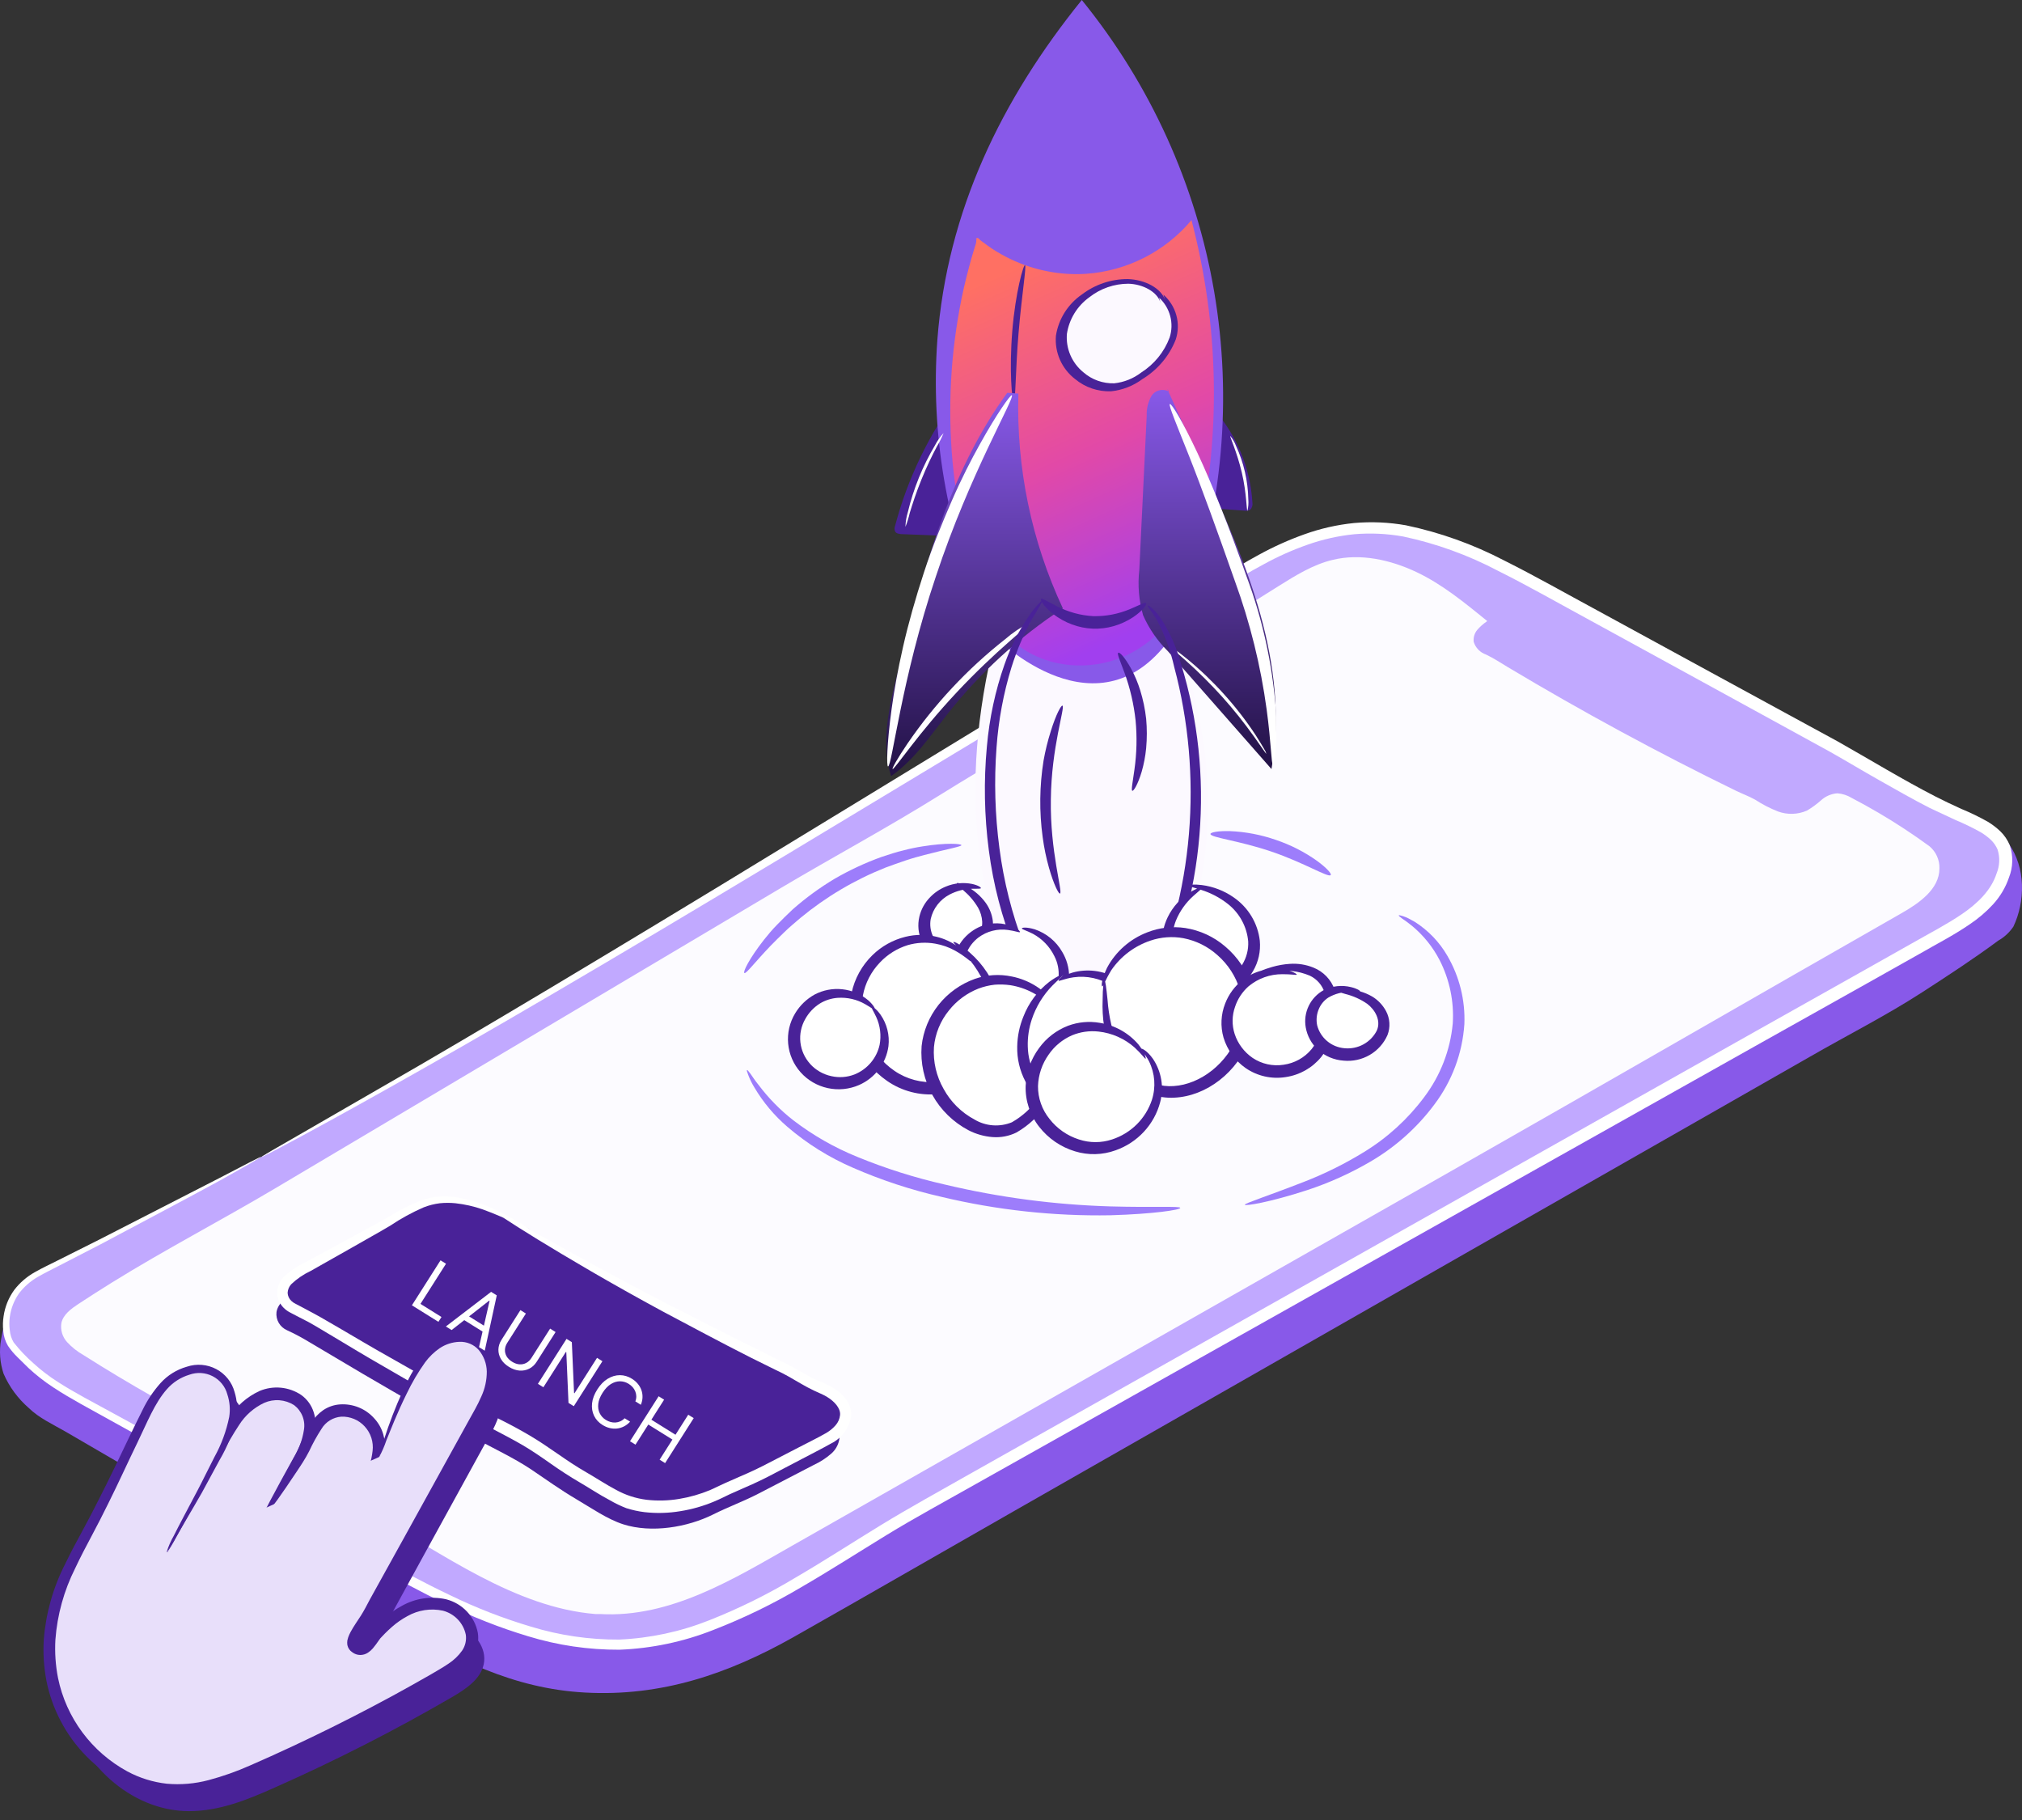
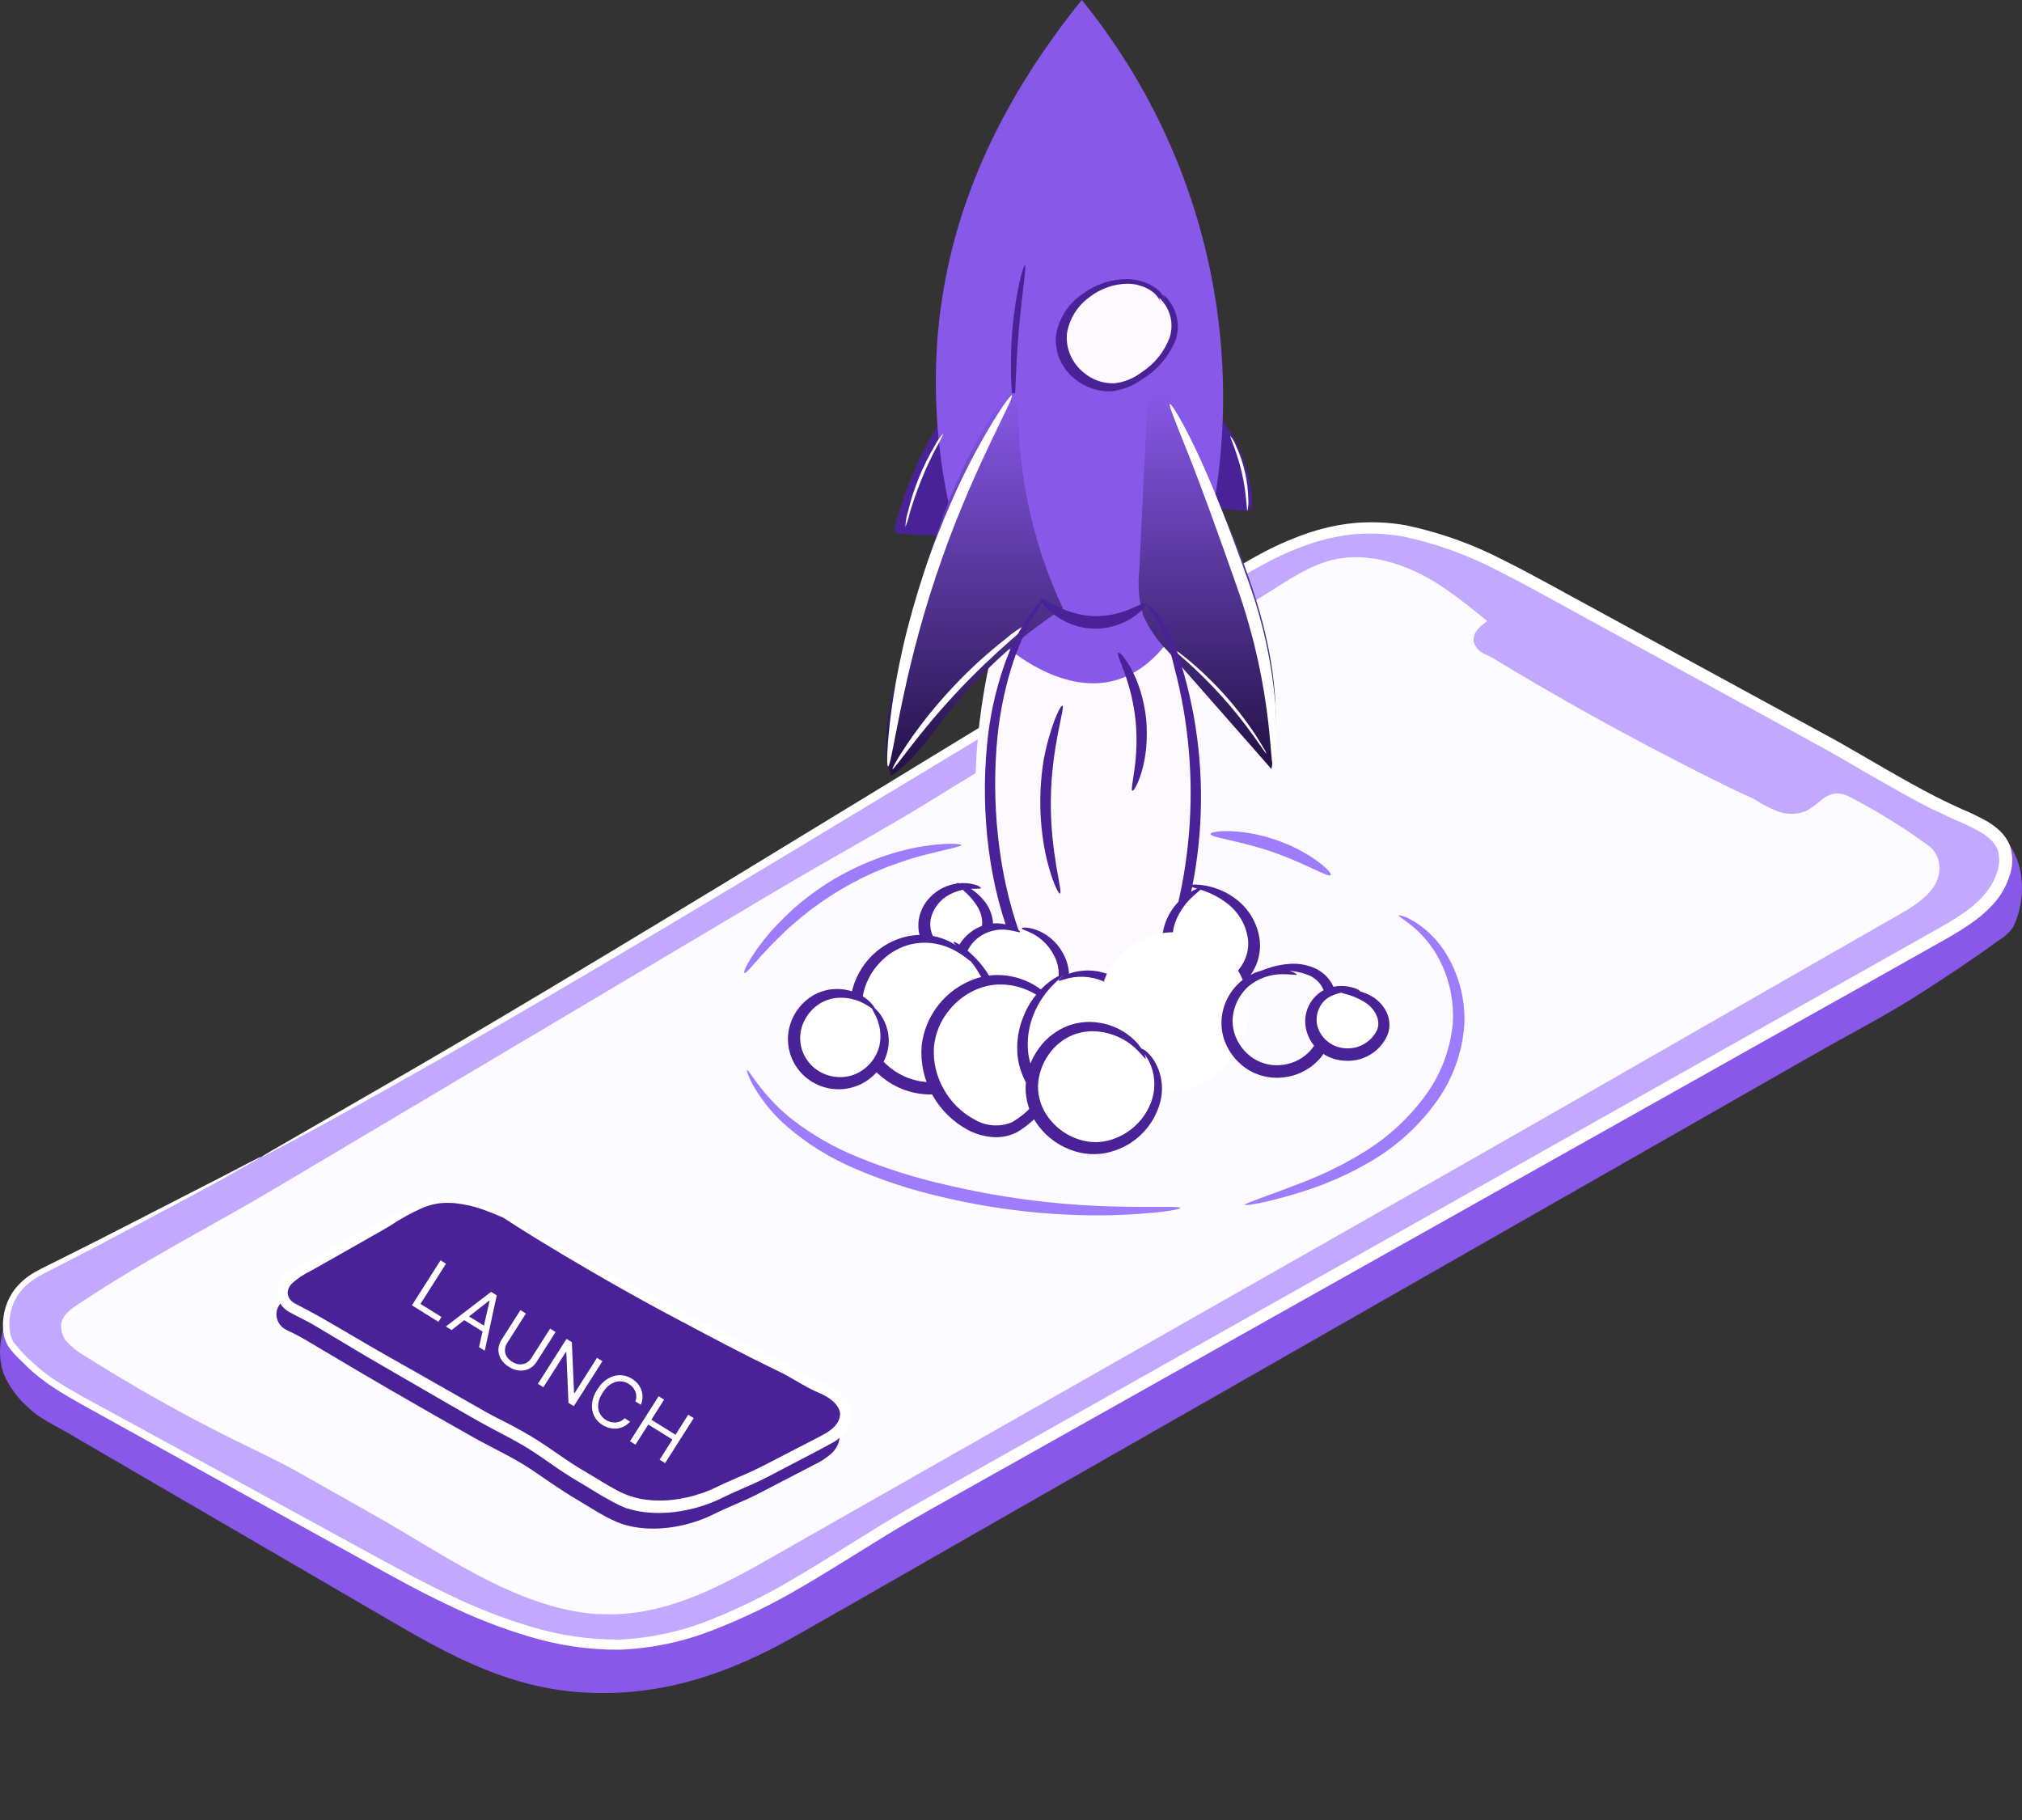
<svg xmlns="http://www.w3.org/2000/svg" width="200" height="180" viewBox="0 0 200 180" fill="none">
  <rect x="0" y="0" width="200" height="180" fill="#333333" stroke="none" />
  <path d="M197.168 81.915C199.647 83.691 200.404 86.797 199.806 89.667C199.668 90.347 199.448 91.008 199.152 91.637C198.767 92.213 198.25 92.691 197.644 93.033C195.202 94.845 192.662 96.495 190.116 98.144C186.569 100.44 182.735 102.374 179.053 104.495L167.813 110.912L145.321 123.745L122.859 136.573L100.372 149.406C93.095 153.557 85.835 157.751 78.545 161.878C72.061 165.545 65.431 167.817 57.848 167.394C50.711 167.001 45.026 164.029 38.994 160.512L6.458 141.576C5.237 140.875 3.845 140.234 2.85 139.256C1.773 138.322 0.919 137.162 0.353 135.86C-0.008 134.775 -0.093 133.619 0.103 132.494C0.292 131.373 0.578 130.269 0.957 129.195" fill="#8859E9" />
  <path d="M25.836 114.422C45.776 103.461 65.222 91.661 84.662 79.867L113.632 62.29C121.569 57.486 129.018 50.622 138.921 52.508C144.062 53.486 148.745 56.024 153.33 58.55L180.194 73.226C184.608 75.643 188.992 78.495 193.589 80.543C196.312 81.752 199.517 82.96 197.948 86.918C196.917 89.546 194.285 91.147 191.794 92.519L124.402 130.434L90.7 149.394C81.115 154.79 70.754 163.442 59.178 162.633C57.411 162.505 55.658 162.228 53.939 161.805C47.705 160.276 42.009 157.164 36.398 154.077L8.924 138.971C6.689 137.763 4.424 136.494 2.647 134.681C2.037 134.077 1.096 133.274 0.816 132.476C0.448 131.23 0.543 129.895 1.084 128.712C1.75 127.207 2.959 126.343 4.393 125.63C6.28 124.688 8.154 123.721 10.029 122.766C13.814 120.825 17.581 118.855 21.33 116.857C22.85 116.071 24.346 115.262 25.836 114.422Z" fill="#C1A9FF" />
  <path d="M174.338 103.051L96.488 146.79C93.502 148.482 90.517 150.089 87.684 151.823C84.851 153.558 82.067 155.346 79.24 156.983C76.462 158.632 73.55 160.046 70.534 161.213C67.582 162.378 64.452 163.036 61.278 163.159C58.215 163.175 55.167 162.727 52.242 161.829C49.443 160.988 46.721 159.917 44.103 158.627C41.533 157.419 39.09 156.053 36.709 154.742L29.737 150.887L16.781 143.715L10.822 140.416C8.905 139.34 7.006 138.361 5.26 137.207C4.393 136.641 3.576 136.002 2.818 135.298L1.762 134.259C1.395 133.908 1.067 133.519 0.785 133.099C0.519 132.651 0.361 132.148 0.321 131.63C0.269 131.146 0.281 130.656 0.357 130.174C0.491 129.234 0.853 128.34 1.414 127.57C1.965 126.856 2.656 126.26 3.447 125.818C4.204 125.383 4.949 125.05 5.663 124.682L9.772 122.622L21.672 116.525L24.755 114.924L25.549 114.525C25.636 114.477 25.728 114.439 25.823 114.41C25.823 114.41 25.75 114.477 25.579 114.579L24.816 115.032L21.763 116.748C19.083 118.211 15.102 120.325 9.973 123.051L5.883 125.159C5.175 125.534 4.418 125.89 3.715 126.301C3.003 126.713 2.38 127.262 1.884 127.914C1.392 128.611 1.078 129.416 0.968 130.259C0.91 130.69 0.91 131.127 0.968 131.558C1.003 131.984 1.134 132.397 1.353 132.766C1.938 133.508 2.59 134.196 3.3 134.821C4.032 135.491 4.82 136.097 5.657 136.633C7.354 137.739 9.265 138.706 11.188 139.769L17.172 143.032L30.17 150.126L37.161 153.944C39.548 155.243 41.978 156.561 44.524 157.769C47.101 159.023 49.778 160.064 52.529 160.881C55.354 161.745 58.296 162.175 61.253 162.156C64.308 162.02 67.318 161.375 70.155 160.246C73.118 159.075 75.977 157.66 78.703 156.017C81.493 154.391 84.252 152.597 87.116 150.845C89.979 149.092 92.959 147.467 95.938 145.769L173.74 101.945L184.028 96.163L189.12 93.293C190.805 92.326 192.545 91.438 194.077 90.392C195.61 89.347 196.953 88.042 197.484 86.392C197.796 85.641 197.832 84.805 197.588 84.03C197.436 83.672 197.214 83.348 196.935 83.075C196.623 82.784 196.282 82.527 195.915 82.308C195.109 81.858 194.277 81.455 193.424 81.1C192.549 80.697 191.688 80.294 190.841 79.891C189.15 79.027 187.502 78.078 185.884 77.166C184.266 76.254 182.666 75.287 181.06 74.381L176.225 71.728L166.676 66.496L157.329 61.378C154.239 59.704 151.223 57.976 148.17 56.453C145.215 54.895 142.054 53.752 138.78 53.058C137.193 52.776 135.576 52.7 133.969 52.834C132.379 52.993 130.815 53.344 129.311 53.879C127.814 54.405 126.364 55.054 124.976 55.819C123.578 56.556 122.234 57.39 120.916 58.236C118.278 59.928 115.708 61.698 113.07 63.263L84.014 80.785C66.254 91.522 51.796 100.072 41.685 105.782C36.636 108.646 32.686 110.821 29.993 112.277L26.941 113.909L26.153 114.307C26.066 114.36 25.971 114.399 25.872 114.422C25.95 114.358 26.033 114.301 26.122 114.253L26.88 113.794L29.89 112.06L41.49 105.365C51.521 99.528 65.912 90.864 83.617 80.042L112.594 62.369C115.207 60.81 117.741 59.057 120.403 57.33C121.734 56.477 123.095 55.632 124.524 54.864C125.963 54.074 127.463 53.399 129.011 52.846C130.599 52.275 132.252 51.899 133.932 51.728C135.644 51.577 137.369 51.652 139.061 51.952C142.439 52.661 145.701 53.828 148.757 55.42C151.852 56.967 154.862 58.683 157.957 60.351L167.317 65.456L176.878 70.665L181.763 73.323C183.38 74.236 184.98 75.178 186.598 76.109C188.216 77.039 189.834 77.951 191.482 78.797C192.313 79.22 193.155 79.619 194.01 80.006C194.912 80.376 195.788 80.801 196.635 81.281C197.075 81.549 197.485 81.863 197.857 82.217C198.26 82.609 198.577 83.078 198.791 83.595C199.145 84.636 199.117 85.768 198.711 86.791C198.376 87.773 197.84 88.676 197.136 89.444C196.452 90.186 195.682 90.845 194.84 91.407C193.192 92.537 191.47 93.407 189.791 94.38L184.699 97.244L174.338 103.051Z" fill="white" />
  <path d="M147.061 61.462C146.708 61.698 146.39 61.981 146.114 62.302C145.98 62.465 145.879 62.654 145.819 62.856C145.76 63.059 145.742 63.271 145.766 63.48C145.856 63.77 146.013 64.035 146.225 64.253C146.437 64.472 146.699 64.637 146.988 64.737C147.775 65.112 148.416 65.547 149.155 65.988C156.482 70.371 163.981 74.435 171.654 78.181C172.295 78.495 172.997 78.749 173.613 79.093C174.32 79.556 175.073 79.944 175.86 80.254C176.792 80.595 177.821 80.565 178.73 80.169C179.233 79.871 179.705 79.525 180.14 79.136C180.581 78.741 181.141 78.503 181.734 78.459C182.243 78.497 182.735 78.657 183.168 78.924C184.936 79.845 186.656 80.854 188.321 81.945C189.176 82.507 190.025 83.093 190.849 83.698C191.17 83.967 191.425 84.305 191.595 84.686C191.765 85.067 191.846 85.481 191.832 85.897C191.832 87.927 189.842 89.317 188.065 90.326C173.247 98.785 158.509 107.304 143.678 115.739L98.7 141.304L78.423 152.832C72.617 156.131 66.329 160.035 59.35 159.63H58.892C50.955 158.983 43.769 153.636 37.022 149.854L29.543 145.624C27.241 144.337 24.836 143.249 22.467 142.059C17.583 139.61 12.845 136.929 8.253 134.017C7.653 133.677 7.109 133.247 6.642 132.742C6.408 132.487 6.235 132.182 6.137 131.852C6.039 131.521 6.017 131.173 6.074 130.833C6.263 129.999 7.038 129.437 7.759 128.96C8.846 128.247 9.943 127.546 11.05 126.857C16.331 123.582 21.832 120.724 27.18 117.552L43.867 107.643L77.215 87.836C82.441 84.731 87.801 81.855 92.96 78.634C97.894 75.553 102.9 72.743 107.858 69.637L126.449 57.976C128.14 56.919 129.868 55.837 131.816 55.372C134.587 54.701 137.549 55.372 140.107 56.58C142.665 57.789 144.893 59.631 147.097 61.414" fill="#FCFBFF" />
  <path d="M48.207 121.848C53.498 125.071 58.883 128.138 64.362 131.051C67.097 132.521 69.849 133.949 72.616 135.334C74.002 136.035 75.394 136.718 76.786 137.401C77.922 137.951 78.923 138.639 80.053 139.177C80.382 139.334 80.718 139.467 81.042 139.63C82.013 140.102 82.989 140.881 83.05 141.951C83.051 142.293 82.978 142.632 82.835 142.945C82.693 143.257 82.486 143.536 82.226 143.763C81.707 144.215 81.125 144.592 80.498 144.881L75.071 147.697C73.575 148.476 72.018 149.038 70.54 149.781C67.982 151.056 64.435 151.648 61.639 150.754C60.051 150.241 58.458 149.123 57.023 148.283C55.478 147.377 53.97 146.295 52.511 145.31C50.765 144.15 48.781 143.244 46.949 142.223C43.257 140.144 39.58 138.033 35.916 135.89C34.109 134.827 32.308 133.759 30.513 132.688C29.833 132.276 29.13 131.903 28.407 131.57C28.056 131.421 27.764 131.164 27.574 130.838C27.383 130.511 27.305 130.132 27.35 129.757C27.515 128.797 28.468 128.199 29.329 127.721L37.076 123.419C39.287 122.211 41.185 120.64 43.847 120.809C46.748 120.984 49.385 122.44 51.907 123.83" fill="#492298" />
  <path d="M48.818 119.631C54.11 122.853 59.495 125.923 64.973 128.839C67.709 130.301 70.46 131.729 73.228 133.123C74.612 133.816 76.004 134.502 77.404 135.183C78.533 135.733 79.535 136.428 80.664 136.96C80.994 137.117 81.33 137.256 81.653 137.413C82.624 137.884 83.601 138.664 83.662 139.733C83.662 140.076 83.589 140.415 83.447 140.727C83.305 141.04 83.097 141.319 82.838 141.546C82.32 142 81.738 142.376 81.11 142.663L75.682 145.485C74.186 146.259 72.629 146.827 71.152 147.564C68.594 148.839 65.046 149.437 62.25 148.536C60.663 148.023 59.069 146.905 57.635 146.065C56.09 145.159 54.582 144.083 53.123 143.092C51.383 141.932 49.392 141.032 47.56 140.005C43.869 137.926 40.191 135.816 36.528 133.673C34.721 132.617 32.92 131.552 31.125 130.476C30.446 130.064 29.744 129.689 29.024 129.353C28.672 129.206 28.378 128.949 28.186 128.622C27.995 128.295 27.916 127.915 27.962 127.54C28.127 126.579 29.079 125.981 29.94 125.504L37.694 121.208C39.898 119.999 41.797 118.428 44.465 118.591C47.359 118.773 49.996 120.223 52.518 121.643" fill="#492298" />
  <path d="M60.319 148.373C59.263 147.817 58.299 147.165 57.34 146.609C56.382 146.053 55.386 145.401 54.458 144.748C53.53 144.095 52.627 143.473 51.711 142.935C50.795 142.398 49.812 141.89 48.847 141.382C47.883 140.875 46.924 140.337 46.008 139.805L43.267 138.222L37.955 135.147C36.221 134.156 34.554 133.147 32.931 132.174C32.118 131.697 31.319 131.195 30.531 130.76L29.359 130.156L28.748 129.836C28.495 129.713 28.264 129.549 28.064 129.352C27.651 128.946 27.416 128.395 27.411 127.818C27.432 127.267 27.648 126.741 28.022 126.331C28.669 125.71 29.419 125.201 30.238 124.827L34.402 122.567C35.721 121.842 37.009 121.165 38.175 120.507C39.276 119.809 40.438 119.212 41.649 118.724C42.222 118.521 42.819 118.391 43.426 118.338C43.984 118.3 44.545 118.324 45.099 118.41C46.048 118.552 46.978 118.802 47.87 119.153C49.085 119.645 50.255 120.237 51.369 120.924C51.776 121.129 52.154 121.387 52.492 121.691C52.068 121.549 51.658 121.365 51.271 121.141C50.125 120.556 48.942 120.043 47.73 119.606C46.863 119.305 45.963 119.103 45.05 119.002C44.538 118.951 44.023 118.951 43.511 119.002C42.963 119.07 42.425 119.206 41.912 119.407C40.755 119.911 39.648 120.517 38.602 121.22C37.418 121.927 36.16 122.609 34.854 123.365L30.733 125.697C30.022 126.031 29.371 126.475 28.803 127.014C28.591 127.248 28.466 127.546 28.449 127.86C28.455 128.012 28.491 128.161 28.555 128.299C28.618 128.436 28.709 128.561 28.822 128.664C28.939 128.778 29.076 128.872 29.224 128.942L29.835 129.262L31.056 129.914C31.88 130.355 32.662 130.839 33.498 131.31C35.135 132.265 36.801 133.262 38.541 134.235L43.865 137.256L46.613 138.821C47.541 139.358 48.444 139.878 49.427 140.367C50.41 140.857 51.369 141.37 52.346 141.944C53.323 142.518 54.251 143.153 55.173 143.793C56.095 144.434 57.004 145.044 57.981 145.606C58.958 146.168 59.929 146.814 60.912 147.334C61.854 147.86 62.891 148.199 63.965 148.331C65.032 148.451 66.111 148.422 67.17 148.246C68.218 148.074 69.242 147.782 70.222 147.376C70.467 147.274 70.693 147.159 70.937 147.044L71.7 146.688L73.208 146.023C74.222 145.594 75.138 145.159 76.09 144.657L78.904 143.201C79.82 142.724 80.791 142.253 81.621 141.781C82.01 141.572 82.357 141.296 82.647 140.966C82.9 140.68 83.056 140.323 83.093 139.944C83.148 139.256 82.525 138.591 81.768 138.132C81.408 137.92 80.931 137.727 80.504 137.528C80.077 137.328 79.625 137.08 79.21 136.839C78.373 136.349 77.616 135.896 76.768 135.509L74.325 134.301C71.151 132.7 68.22 131.111 65.564 129.709C60.246 126.833 56.04 124.331 53.158 122.567C51.723 121.685 50.618 120.978 49.873 120.489C49.476 120.264 49.109 119.992 48.78 119.679C49.21 119.832 49.62 120.035 50.001 120.283L53.408 122.168C56.357 123.8 60.625 126.186 65.985 128.948C68.684 130.301 71.602 131.842 74.79 133.401L77.232 134.609C78.068 134.996 78.917 135.491 79.723 135.951C80.126 136.18 80.528 136.392 80.944 136.555C81.359 136.718 81.817 136.923 82.299 137.201C82.788 137.473 83.223 137.831 83.581 138.259C83.993 138.743 84.211 139.36 84.192 139.993C84.114 140.585 83.889 141.15 83.538 141.636C83.186 142.122 82.719 142.514 82.177 142.778C81.231 143.31 80.345 143.751 79.411 144.246L76.603 145.715C75.675 146.216 74.643 146.706 73.654 147.129L72.17 147.787L71.444 148.138C71.187 148.252 70.925 148.391 70.656 148.494C69.582 148.948 68.457 149.271 67.304 149.455C66.128 149.654 64.93 149.686 63.745 149.552C63.135 149.477 62.534 149.345 61.95 149.159C61.386 148.94 60.841 148.677 60.319 148.373Z" fill="white" />
  <g clip-path="url(#clip0_5272_33027)">
    <path d="M94.882 38.924C91.938 42.836 89.784 47.273 88.539 51.993C88.462 52.177 88.462 52.383 88.539 52.567C88.667 52.785 88.966 52.815 89.216 52.827L93.631 53.002" fill="#492298" />
    <path d="M120.085 40.513C122.343 43.071 123.677 46.3 123.876 49.691C123.9 49.817 123.894 49.947 123.859 50.07C123.824 50.194 123.761 50.308 123.675 50.404C123.491 50.512 123.273 50.547 123.064 50.501L119.456 50.247" fill="#492298" />
    <path d="M112.594 68.102C111.96 69.043 111.106 69.819 110.104 70.365C109.102 70.91 107.983 71.209 106.84 71.237C105.697 71.264 104.564 71.018 103.537 70.521C102.51 70.024 101.619 69.289 100.939 68.38C100.189 67.212 99.6 65.95 99.187 64.627C98.668 63.304 97.923 62.047 97.355 60.742C93.635 52.2 92.044 42.897 92.715 33.619C93.68 20.894 99.046 9.843 107.002 0C113.787 8.352 118.296 18.286 120.098 28.853C121.9 39.42 120.935 50.268 117.296 60.362C116.233 63.304 114.896 66.241 112.649 68.44C110.403 70.639 107.081 71.975 104.029 71.165C103.21 70.956 102.45 70.566 101.806 70.023C101.277 69.493 100.96 68.791 100.915 68.047C100.703 67.236 100.348 66.469 99.865 65.781C99.626 65.359 99.388 64.93 99.162 64.495" fill="#8859E9" />
    <path d="M98.46 63.02C98.46 63.02 108.784 73.461 116.031 62.742C116.031 62.742 127.516 85.865 108.564 107.762C108.564 107.762 90.62 94.186 98.46 63.02Z" fill="#FCF9FF" />
-     <path d="M96.519 23.631L96.555 23.582C96.684 23.467 96.812 23.582 96.903 23.691C96.995 23.8 97.172 23.909 97.312 24.011C97.587 24.223 97.868 24.422 98.155 24.615C98.732 24.991 99.334 25.329 99.956 25.625C101.119 26.184 102.35 26.59 103.619 26.833C104.873 27.081 106.154 27.165 107.429 27.081C109.439 26.938 111.398 26.394 113.19 25.481C114.981 24.568 116.567 23.306 117.851 21.77C120.586 32.149 120.795 43.022 118.462 53.497C117.692 56.923 116.563 61.008 113.706 63.382C112.376 64.463 110.805 65.216 109.123 65.576C107.441 65.936 105.697 65.895 104.035 65.455C98.344 63.878 96.775 58.736 95.566 53.751C95.243 52.434 94.956 51.098 94.748 49.757C94.541 48.416 94.351 47.068 94.223 45.715C94.095 44.361 94.028 43.008 94.003 41.648C93.979 40.289 94.003 38.935 94.077 37.582C94.15 36.228 94.272 34.869 94.449 33.522C94.626 32.174 94.846 30.833 95.115 29.503C95.383 28.174 95.725 26.851 96.085 25.546C96.189 25.177 96.299 24.809 96.415 24.446C96.479 24.279 96.528 24.108 96.561 23.933C96.561 23.83 96.561 23.57 96.69 23.552C96.707 23.549 96.725 23.55 96.742 23.555C96.758 23.559 96.774 23.567 96.788 23.578C96.802 23.589 96.813 23.602 96.821 23.617C96.83 23.633 96.835 23.649 96.836 23.667" fill="url(#paint0_linear_5272_33027)" />
    <path d="M115.445 38.447L118.998 46.301C121.123 51.02 123.272 55.757 124.658 60.736C126.044 65.715 126.685 70.978 125.763 76.059L115.506 64.392C114.476 63.37 113.648 62.167 113.064 60.845C112.646 59.391 112.52 57.87 112.691 56.368L113.424 41.111C113.395 40.435 113.556 39.763 113.888 39.172C113.976 39.029 114.091 38.905 114.227 38.806C114.363 38.708 114.518 38.637 114.682 38.598C114.846 38.559 115.016 38.552 115.182 38.578C115.349 38.603 115.509 38.661 115.653 38.749" fill="url(#paint1_linear_5272_33027)" />
    <path d="M115.269 29.752C114.908 28.501 113.217 27.643 111.532 27.601C109.908 27.599 108.328 28.128 107.038 29.105C106.346 29.578 105.759 30.186 105.312 30.891C104.866 31.597 104.57 32.385 104.444 33.208C104.376 34.022 104.514 34.84 104.845 35.588C105.177 36.336 105.691 36.99 106.342 37.492C107.335 38.315 108.601 38.746 109.896 38.7C111.021 38.584 112.094 38.166 112.997 37.492C114.499 36.581 115.657 35.208 116.294 33.583C116.55 32.805 116.571 31.971 116.354 31.181C116.137 30.392 115.692 29.683 115.073 29.142" fill="#492298" />
    <path d="M114.799 29.969C114.493 28.863 113.046 28.096 111.605 28.06C110.206 28.063 108.849 28.534 107.753 29.395C107.158 29.823 106.655 30.364 106.273 30.986C105.891 31.609 105.639 32.3 105.53 33.02C105.471 33.737 105.589 34.457 105.873 35.119C106.157 35.781 106.599 36.365 107.161 36.821C108.001 37.555 109.093 37.944 110.213 37.909C111.181 37.807 112.1 37.441 112.869 36.851C114.165 36.029 115.156 34.812 115.69 33.383C115.913 32.697 115.934 31.962 115.75 31.264C115.566 30.566 115.185 29.935 114.652 29.444" fill="#FCF9FF" />
    <path d="M100.749 32.915C100.438 36.593 100.463 39.655 100.279 39.685C100.095 39.715 99.815 36.581 100.126 32.752C100.438 28.923 101.245 26.098 101.391 26.225C101.538 26.352 101.061 29.231 100.749 32.915Z" fill="#492298" />
    <path d="M100.731 38.924C100.514 46.249 102.021 53.524 105.133 60.174C100.777 63.022 96.918 66.552 93.71 70.627C91.994 72.803 90.425 75.171 88.141 76.754C87.109 73.485 87.934 69.963 88.752 66.64C91.194 56.93 93.716 46.948 99.632 38.846" fill="url(#paint2_linear_5272_33027)" />
    <path d="M123.334 57.105C124.888 61.285 125.85 65.659 126.191 70.101C126.399 73.515 126.045 75.618 125.898 75.606C125.751 75.594 125.739 73.503 125.287 70.168C124.699 65.84 123.647 61.587 122.149 57.479C120.44 52.615 118.858 48.235 117.613 45.099C116.367 41.963 115.555 40.041 115.714 39.963C115.873 39.884 116.978 41.679 118.425 44.76C119.872 47.842 121.624 52.229 123.334 57.105Z" fill="white" />
    <path d="M92.573 57.002C89.148 67.153 88.232 75.848 87.835 75.799C87.683 75.799 87.713 73.594 88.196 70.083C88.434 68.325 88.806 66.247 89.325 63.963C89.844 61.679 90.546 59.189 91.389 56.615C92.231 54.041 93.221 51.649 94.155 49.504C95.089 47.359 96.06 45.468 96.927 43.921C98.654 40.815 99.949 39.032 100.083 39.087C100.425 39.304 95.931 46.833 92.573 57.002Z" fill="white" />
    <path d="M123.137 46.67C123.343 47.562 123.455 48.473 123.473 49.389C123.504 49.767 123.475 50.149 123.387 50.519C123.289 50.519 123.314 48.791 122.832 46.742C122.349 44.694 121.611 43.117 121.684 43.117C121.931 43.41 122.126 43.743 122.258 44.102C122.639 44.926 122.934 45.786 123.137 46.67Z" fill="white" />
    <path d="M91.157 47.389C90.632 48.67 90.248 49.86 89.985 50.73C89.879 51.2 89.736 51.66 89.558 52.108C89.571 51.614 89.651 51.124 89.796 50.652C90.354 48.328 91.259 46.1 92.482 44.042C92.707 43.602 92.993 43.195 93.331 42.833C93.145 43.29 92.925 43.733 92.671 44.157C92.232 44.978 91.676 46.108 91.157 47.389Z" fill="white" />
    <path d="M94.187 68.023C95.8 66.296 97.546 64.694 99.407 63.231C100.148 62.583 100.969 62.029 101.849 61.582C101.91 61.66 101.049 62.373 99.7 63.564C98.351 64.754 96.531 66.446 94.657 68.446C92.782 70.446 91.219 72.367 90.121 73.787C89.022 75.207 88.362 76.107 88.289 76.059C88.216 76.011 88.753 75.026 89.766 73.533C91.097 71.589 92.575 69.747 94.187 68.023Z" fill="white" />
    <path d="M121.112 68.706C122.25 69.969 123.289 71.316 124.22 72.736C124.574 73.28 124.831 73.727 125.02 74.047C125.127 74.205 125.209 74.378 125.264 74.561C125.227 74.561 124.788 73.908 124.043 72.857C123.066 71.484 122.012 70.167 120.886 68.911C119.755 67.658 118.556 66.466 117.296 65.34C116.326 64.482 115.703 63.969 115.727 63.932C115.752 63.896 115.917 64.023 116.21 64.234C116.503 64.446 116.93 64.766 117.431 65.177C118.747 66.259 119.977 67.439 121.112 68.706Z" fill="white" />
    <g clip-path="url(#clip1_5272_33027)">
      <path d="M118.638 82.612C118.167 88.336 116.607 93.859 114.075 98.766C113.32 100.246 112.463 101.651 111.514 102.965C110.838 103.887 110.407 104.336 110.361 104.288C110.218 104.148 111.698 102.097 113.434 98.329C115.715 93.438 117.132 88.048 117.599 82.488C118.065 76.927 117.572 71.313 116.149 65.985C115.786 64.361 115.218 62.81 114.464 61.386C113.906 60.409 113.465 59.978 113.516 59.899C113.568 59.82 114.09 60.148 114.787 61.113C115.699 62.488 116.393 64.049 116.835 65.718C118.497 71.118 119.114 76.892 118.638 82.612Z" fill="#492298" />
      <path d="M98.857 83.899C99.285 87.184 100.091 90.383 101.254 93.408C102.212 95.869 103.416 98.186 104.84 100.307C107.314 103.948 109.393 105.556 109.281 105.732C109.245 105.793 108.687 105.459 107.775 104.682C106.497 103.565 105.324 102.287 104.276 100.872C102.715 98.764 101.401 96.417 100.368 93.893C99.11 90.795 98.247 87.492 97.807 84.093C97.361 80.702 97.295 77.255 97.613 73.844C97.858 71.052 98.445 68.317 99.354 65.725C99.966 63.972 100.793 62.337 101.808 60.87C102.079 60.47 102.377 60.096 102.699 59.753C102.914 59.517 103.042 59.407 103.068 59.438C103.093 59.468 103.022 59.632 102.858 59.917C102.694 60.202 102.438 60.615 102.135 61.131C101.279 62.657 100.576 64.296 100.041 66.016C99.259 68.557 98.765 71.21 98.57 73.904C98.319 77.237 98.416 80.594 98.857 83.899Z" fill="#492298" />
      <path d="M108.123 60.937C109.371 60.969 110.614 60.73 111.79 60.233C112.712 59.85 113.271 59.511 113.363 59.656C113.455 59.802 113.025 60.397 112.098 61.028C110.873 61.834 109.486 62.23 108.086 62.174C106.686 62.119 105.325 61.613 104.148 60.712C103.262 60.008 102.883 59.359 102.97 59.244C103.057 59.128 103.605 59.486 104.507 59.942C105.651 60.531 106.876 60.869 108.123 60.937Z" fill="#492298" />
      <path d="M103.942 79.057C103.855 84.221 105.146 88.244 104.844 88.371C104.721 88.432 104.234 87.498 103.758 85.829C103.478 84.84 103.269 83.825 103.133 82.795C102.789 80.285 102.819 77.725 103.22 75.228C103.397 74.23 103.638 73.25 103.942 72.297C104.454 70.64 104.967 69.73 105.089 69.79C105.381 69.912 103.993 73.886 103.942 79.057Z" fill="#492298" />
      <path d="M113.368 71.083C113.457 72.053 113.457 73.031 113.368 74.002C113.291 74.791 113.143 75.568 112.927 76.32C112.548 77.6 112.113 78.274 111.995 78.207C111.877 78.14 112.036 77.351 112.21 76.107C112.439 74.503 112.477 72.869 112.323 71.253C112.147 69.632 111.779 68.049 111.232 66.55C110.812 65.391 110.474 64.681 110.602 64.566C110.73 64.45 111.257 65.002 111.882 66.137C112.246 66.806 112.547 67.52 112.779 68.267C113.062 69.177 113.259 70.121 113.368 71.083Z" fill="#492298" />
    </g>
  </g>
  <g clip-path="url(#clip2_5272_33027)">
    <path d="M82.555 86.911C84.037 86.052 85.594 85.328 87.207 84.748C87.952 84.506 88.666 84.264 89.35 84.107C89.977 83.939 90.613 83.806 91.255 83.708C93.606 83.328 95.09 83.442 95.096 83.587C95.102 83.732 93.667 83.974 91.432 84.56C90.877 84.705 90.272 84.868 89.601 85.092C88.929 85.316 88.282 85.551 87.574 85.811C84.528 87.024 81.693 88.702 79.172 90.784C78.605 91.273 78.043 91.732 77.567 92.204C77.091 92.675 76.633 93.104 76.236 93.521C74.654 95.176 73.794 96.336 73.629 96.234C73.464 96.131 74.105 94.814 75.564 92.947C75.937 92.487 76.346 91.98 76.834 91.485C77.323 90.989 77.848 90.457 78.422 89.926C79.704 88.798 81.087 87.789 82.555 86.911Z" fill="#3F00F9" fill-opacity="0.5" />
    <path d="M126.185 83.062C127.65 83.553 129.033 84.257 130.288 85.153C131.24 85.854 131.723 86.41 131.625 86.543C131.405 86.833 129.024 85.334 125.776 84.228C122.528 83.123 119.725 82.839 119.731 82.482C119.731 82.319 120.464 82.168 121.649 82.198C123.195 82.263 124.724 82.554 126.185 83.062Z" fill="#3F00F9" fill-opacity="0.5" />
    <path d="M141.875 109.237C140.173 111.522 138.021 113.444 135.55 114.886C133.564 116.048 131.458 116.996 129.268 117.714C125.549 118.922 123.162 119.291 123.125 119.152C123.089 119.013 125.384 118.288 128.962 116.892C131.045 116.085 133.047 115.09 134.946 113.919C137.246 112.507 139.254 110.673 140.862 108.518C142.469 106.392 143.45 103.868 143.695 101.225C143.833 99.066 143.389 96.909 142.406 94.977C141.733 93.667 140.798 92.506 139.659 91.563L139.103 91.134C138.939 91.013 138.792 90.923 138.676 90.838C138.45 90.675 138.334 90.566 138.352 90.53C138.371 90.494 138.517 90.53 138.792 90.615C138.963 90.673 139.13 90.742 139.293 90.82L139.946 91.176C141.282 92.028 142.391 93.186 143.176 94.554C144.362 96.599 144.94 98.935 144.843 101.291C144.651 104.168 143.62 106.928 141.875 109.237Z" fill="#3F00F9" fill-opacity="0.5" />
    <path d="M93.453 117.152C98.826 118.428 104.317 119.153 109.84 119.315C114.114 119.436 116.727 119.267 116.745 119.46C116.763 119.654 114.138 120.064 109.834 120.191C104.221 120.289 98.618 119.68 93.16 118.379C90.137 117.693 87.187 116.724 84.35 115.484C82.008 114.472 79.834 113.116 77.902 111.46C76.598 110.345 75.488 109.024 74.618 107.551C74.374 107.156 74.17 106.74 74.007 106.306C73.891 106.01 73.848 105.853 73.885 105.829C73.921 105.805 74.044 105.938 74.227 106.192C74.41 106.445 74.648 106.832 75.02 107.285C76.007 108.601 77.165 109.781 78.464 110.796C80.404 112.282 82.537 113.501 84.808 114.421C87.607 115.569 90.499 116.482 93.453 117.152Z" fill="#3F00F9" fill-opacity="0.5" />
    <path d="M96.987 87.896C96.398 87.717 95.778 87.658 95.165 87.724C94.552 87.789 93.959 87.977 93.422 88.276C92.577 88.741 91.927 89.489 91.59 90.385C91.429 90.833 91.366 91.31 91.406 91.784C91.446 92.258 91.588 92.719 91.822 93.134C92.203 93.737 92.779 94.196 93.456 94.436C94.132 94.676 94.871 94.684 95.553 94.457C96.223 94.198 96.79 93.73 97.168 93.124C97.547 92.518 97.717 91.807 97.653 91.098C97.47 89.46 96.072 88.204 94.6 87.4" fill="white" />
    <path d="M93.599 93.805C94.188 94.033 94.841 94.033 95.43 93.805C95.979 93.589 96.439 93.198 96.737 92.694C97.025 92.234 97.169 91.7 97.152 91.159C97.124 90.671 96.984 90.195 96.743 89.769C96.349 89.108 95.845 88.518 95.253 88.023C94.832 87.648 94.582 87.419 94.643 87.352C94.704 87.286 95.009 87.352 95.546 87.63C96.328 88.026 97.002 88.603 97.512 89.31C97.883 89.834 98.12 90.439 98.202 91.074C98.282 91.875 98.102 92.679 97.69 93.372C97.277 94.065 96.653 94.61 95.906 94.929C95.036 95.272 94.066 95.272 93.196 94.929C92.311 94.609 91.588 93.958 91.181 93.117C90.828 92.346 90.742 91.481 90.937 90.657C91.107 89.933 91.475 89.269 91.999 88.736C92.436 88.282 92.964 87.924 93.55 87.684C94.374 87.339 95.285 87.249 96.163 87.425C96.773 87.564 97.048 87.769 97.024 87.842C96.999 87.914 96.67 87.89 96.114 87.902C95.351 87.922 94.603 88.117 93.928 88.47C93.459 88.715 93.048 89.058 92.726 89.475C92.403 89.892 92.176 90.374 92.06 90.887C91.954 91.468 92.033 92.068 92.286 92.603C92.554 93.153 93.023 93.583 93.599 93.805Z" fill="#492298" />
    <path d="M117.636 87.606C119.257 87.713 120.801 88.324 122.05 89.352C122.667 89.868 123.163 90.51 123.506 91.234C123.848 91.957 124.029 92.746 124.035 93.545C124.022 94.346 123.788 95.129 123.357 95.807C122.927 96.486 122.316 97.035 121.592 97.394C120.789 97.73 119.902 97.818 119.047 97.648C118.192 97.477 117.409 97.056 116.8 96.439C116.211 95.802 115.795 95.028 115.591 94.189C115.387 93.35 115.402 92.474 115.633 91.642C115.88 90.815 116.297 90.047 116.858 89.388C117.419 88.729 118.112 88.192 118.894 87.811" fill="white" />
    <path d="M121.239 98.167C120.155 98.456 119.003 98.371 117.974 97.924C116.945 97.479 116.101 96.699 115.58 95.714C115.175 94.941 114.958 94.085 114.945 93.215C114.932 92.345 115.124 91.483 115.506 90.699C116.004 89.678 116.786 88.819 117.759 88.222C118.431 87.811 118.871 87.72 118.901 87.793C118.932 87.865 118.59 88.107 118.046 88.602C117.288 89.277 116.695 90.114 116.312 91.049C116.051 91.714 115.94 92.428 115.987 93.14C116.035 93.852 116.239 94.545 116.587 95.17C116.992 95.877 117.614 96.438 118.364 96.771C119.159 97.128 120.054 97.201 120.898 96.977C121.723 96.727 122.421 96.176 122.851 95.436C123.29 94.741 123.503 93.929 123.462 93.11C123.399 92.393 123.19 91.697 122.848 91.063C122.506 90.428 122.038 89.869 121.472 89.418C120.67 88.781 119.754 88.3 118.773 87.998C118.065 87.775 117.649 87.678 117.656 87.587C117.662 87.497 118.095 87.436 118.877 87.533C120.004 87.68 121.079 88.094 122.009 88.741C122.727 89.232 123.331 89.869 123.78 90.61C124.229 91.351 124.512 92.179 124.61 93.037C124.709 94.09 124.472 95.147 123.932 96.058C123.346 97.081 122.38 97.838 121.239 98.167Z" fill="#492298" />
    <path d="M100.883 92.18C100.344 91.864 99.737 91.677 99.112 91.635C98.486 91.592 97.859 91.694 97.281 91.934C96.703 92.173 96.189 92.543 95.781 93.014C95.373 93.484 95.082 94.043 94.93 94.645C94.448 96.56 95.504 98.609 97.079 99.817C98.073 100.612 99.306 101.056 100.584 101.08C101.787 101.083 102.945 100.628 103.819 99.809C104.692 98.99 105.214 97.871 105.277 96.681C105.34 95.493 104.938 94.325 104.156 93.421C103.373 92.516 102.269 91.945 101.072 91.823" fill="white" />
    <path d="M99.218 100.252C100.088 100.546 101.035 100.533 101.898 100.215C102.708 99.906 103.41 99.371 103.919 98.675C104.366 98.092 104.638 97.396 104.703 96.666C104.768 95.937 104.623 95.205 104.285 94.554C103.828 93.62 103.087 92.85 102.166 92.354C101.501 92.01 101.061 91.919 101.074 91.823C101.086 91.726 101.55 91.672 102.356 91.913C103.504 92.304 104.468 93.097 105.066 94.143C105.505 94.875 105.741 95.709 105.75 96.56C105.743 97.552 105.433 98.519 104.859 99.333C104.242 100.239 103.363 100.941 102.337 101.345C101.788 101.567 101.202 101.686 100.61 101.696C100.009 101.705 99.411 101.618 98.839 101.436C97.769 101.097 96.802 100.498 96.027 99.694C95.251 98.889 94.692 97.905 94.4 96.832C94.153 95.859 94.236 94.834 94.638 93.913C94.991 93.129 95.566 92.461 96.293 91.992C96.883 91.608 97.561 91.38 98.265 91.327C98.783 91.29 99.303 91.352 99.797 91.508C100.603 91.768 100.927 92.113 100.884 92.185C100.842 92.258 100.439 92.07 99.694 91.974C98.669 91.83 97.629 92.093 96.8 92.705C96.251 93.117 95.829 93.671 95.579 94.306C95.314 95.029 95.288 95.816 95.505 96.554C95.776 97.421 96.255 98.211 96.901 98.855C97.548 99.499 98.343 99.978 99.218 100.252Z" fill="#492298" />
    <path d="M95.993 95.05C95.285 94.194 94.353 93.547 93.299 93.18C92.245 92.812 91.109 92.738 90.016 92.965C88.922 93.211 87.906 93.717 87.055 94.439C86.204 95.162 85.544 96.078 85.131 97.11C84.737 98.145 84.568 99.25 84.635 100.354C84.703 101.457 85.005 102.534 85.522 103.515C86.378 105.159 87.801 106.445 89.533 107.14C90.399 107.481 91.328 107.639 92.26 107.604C93.192 107.569 94.105 107.341 94.943 106.935C97.434 105.684 98.813 102.741 98.551 99.986C98.37 98.61 97.896 97.288 97.159 96.108C96.422 94.927 95.439 93.916 94.277 93.14" fill="white" />
    <path d="M88.466 105.902C89.682 106.737 91.154 107.128 92.629 107.007C93.996 106.906 95.277 106.307 96.225 105.328C97.089 104.416 97.685 103.287 97.947 102.065C98.185 100.99 98.17 99.876 97.904 98.808C97.487 97.22 96.687 95.757 95.572 94.542C94.785 93.66 94.247 93.249 94.308 93.171C94.37 93.092 94.986 93.388 95.914 94.204C97.253 95.373 98.236 96.887 98.753 98.578C99.118 99.775 99.189 101.041 98.961 102.27C98.704 103.7 98.046 105.03 97.062 106.107C95.936 107.317 94.395 108.067 92.739 108.21C90.978 108.375 89.215 107.917 87.763 106.917C86.38 105.968 85.308 104.638 84.68 103.093C84.052 101.548 83.895 99.855 84.228 98.222C84.527 96.794 85.247 95.486 86.298 94.464C87.201 93.581 88.327 92.954 89.558 92.651C90.572 92.399 91.634 92.399 92.648 92.651C93.4 92.836 94.11 93.165 94.736 93.618C95.755 94.367 96.049 95.032 95.993 95.056C95.939 95.08 95.493 94.591 94.473 94.023C93.861 93.682 93.194 93.447 92.501 93.328C91.598 93.168 90.671 93.218 89.79 93.473C88.738 93.799 87.789 94.39 87.037 95.189C86.168 96.092 85.582 97.225 85.352 98.451C85.108 99.81 85.247 101.209 85.755 102.494C86.293 103.873 87.237 105.06 88.466 105.902Z" fill="#492298" />
    <path d="M105.151 101.049C104.562 99.659 103.522 98.502 102.196 97.761C100.87 97.019 99.332 96.735 97.825 96.953C96.331 97.231 94.958 97.952 93.888 99.02C92.819 100.089 92.103 101.454 91.835 102.935C91.618 104.422 91.822 105.94 92.423 107.32C93.025 108.7 94 109.888 95.242 110.753C95.864 111.231 96.585 111.566 97.354 111.734C98.123 111.902 98.919 111.899 99.687 111.726C101.109 111.303 102.129 110.107 103.039 108.934C104.159 107.601 105.015 106.069 105.56 104.421C105.825 103.595 105.893 102.719 105.759 101.862C105.624 101.006 105.291 100.192 104.785 99.484" fill="white" />
    <path d="M93.338 107.702C94.037 108.982 95.098 110.032 96.391 110.723C96.942 111.052 97.563 111.248 98.205 111.295C98.847 111.342 99.49 111.239 100.085 110.995C101.159 110.382 102.078 109.535 102.771 108.518C103.48 107.653 104.105 106.724 104.639 105.744C105.428 104.36 105.702 102.746 105.415 101.182C105.176 100.083 104.743 99.563 104.804 99.502C104.865 99.442 105.415 99.883 105.854 101.055C106.094 101.767 106.194 102.518 106.147 103.267C106.079 104.257 105.826 105.226 105.402 106.125C104.899 107.192 104.285 108.204 103.571 109.146C102.802 110.321 101.765 111.3 100.542 112.004C99.803 112.367 98.978 112.523 98.155 112.457C97.33 112.39 96.526 112.16 95.792 111.78C94.289 110.987 93.05 109.778 92.228 108.301C91.405 106.824 91.034 105.142 91.158 103.46C91.318 101.975 91.896 100.565 92.826 99.39C93.757 98.215 95.003 97.322 96.421 96.814C97.597 96.4 98.865 96.319 100.085 96.578C101.829 96.927 103.375 97.915 104.413 99.346C105.115 100.355 105.189 101.055 105.134 101.067C105.079 101.08 104.792 100.463 104.029 99.641C102.957 98.463 101.508 97.684 99.926 97.436C99.416 97.365 98.9 97.349 98.387 97.388C97.835 97.448 97.294 97.578 96.775 97.775C95.629 98.227 94.624 98.971 93.863 99.932C93.016 100.968 92.5 102.23 92.379 103.557C92.283 105.002 92.616 106.442 93.338 107.702Z" fill="#492298" />
    <path d="M86.548 99.889C85.95 99.158 85.134 98.632 84.216 98.388C83.299 98.143 82.326 98.191 81.438 98.527C80.55 98.862 79.792 99.466 79.272 100.254C78.752 101.041 78.497 101.971 78.543 102.91C78.575 103.629 78.782 104.33 79.149 104.952C79.515 105.573 80.028 106.098 80.644 106.479C81.261 106.861 81.962 107.088 82.687 107.142C83.412 107.195 84.139 107.073 84.806 106.787C85.473 106.5 86.059 106.057 86.515 105.496C86.97 104.935 87.281 104.273 87.419 103.567C87.558 102.86 87.522 102.131 87.312 101.442C87.103 100.753 86.728 100.125 86.218 99.611" fill="white" />
    <path d="M80.131 105.225C80.686 105.838 81.424 106.261 82.237 106.433C82.998 106.605 83.794 106.546 84.521 106.264C85.144 106.012 85.696 105.614 86.129 105.103C86.562 104.592 86.863 103.985 87.005 103.334C87.181 102.409 87.066 101.454 86.676 100.596C86.401 99.992 86.145 99.654 86.218 99.587C86.291 99.521 86.651 99.739 87.097 100.355C87.729 101.265 88.007 102.37 87.879 103.467C87.766 104.299 87.44 105.09 86.931 105.763C86.423 106.435 85.748 106.968 84.972 107.309C83.998 107.734 82.913 107.841 81.873 107.615C80.834 107.389 79.894 106.841 79.19 106.051C78.486 105.261 78.055 104.269 77.958 103.22C77.862 102.171 78.105 101.119 78.653 100.216C79.118 99.441 79.782 98.801 80.576 98.361C81.416 97.919 82.37 97.737 83.314 97.839C84.259 97.94 85.152 98.32 85.876 98.929C86.45 99.436 86.609 99.841 86.548 99.883C86.487 99.926 86.187 99.66 85.589 99.322C84.766 98.845 83.817 98.624 82.866 98.687C82.239 98.73 81.631 98.923 81.095 99.249C80.49 99.632 79.993 100.16 79.648 100.784C79.25 101.48 79.082 102.282 79.169 103.078C79.255 103.874 79.592 104.622 80.131 105.219V105.225Z" fill="#492298" />
    <path d="M104.711 97.007C105.681 96.47 106.795 96.243 107.9 96.357C109.005 96.472 110.048 96.923 110.884 97.647C111.696 98.399 112.288 99.354 112.597 100.411C112.907 101.468 112.922 102.588 112.642 103.653C112.341 104.712 111.8 105.689 111.059 106.509C110.318 107.329 109.398 107.971 108.368 108.385C106.585 109.116 104.357 109.116 102.873 107.883C101.941 107.022 101.348 105.861 101.2 104.608C100.977 103.006 101.234 101.374 101.939 99.916C102.645 98.457 103.768 97.235 105.169 96.403" fill="white" />
    <path d="M108.907 108.826C107.589 109.451 106.104 109.639 104.669 109.364C103.981 109.225 103.331 108.937 102.77 108.519C102.208 108.1 101.747 107.564 101.421 106.947C100.863 105.885 100.586 104.7 100.615 103.503C100.632 102.487 100.839 101.483 101.226 100.542C101.751 99.184 102.64 97.994 103.796 97.098C104.615 96.494 105.164 96.319 105.201 96.379C105.237 96.439 104.792 96.772 104.114 97.455C103.174 98.411 102.468 99.569 102.05 100.838C101.768 101.696 101.635 102.595 101.66 103.497C101.678 104.509 101.944 105.502 102.435 106.391C102.696 106.847 103.054 107.241 103.484 107.547C103.914 107.852 104.406 108.062 104.926 108.161C106.104 108.358 107.315 108.192 108.394 107.684C109.46 107.215 110.381 106.474 111.063 105.536C111.744 104.599 112.161 103.499 112.271 102.349C112.32 101.341 112.11 100.336 111.66 99.43C111.271 98.642 110.679 97.969 109.945 97.479C108.834 96.766 107.501 96.474 106.19 96.657C105.25 96.796 104.761 97.074 104.712 96.983C104.663 96.893 105.079 96.494 106.08 96.192C106.801 95.99 107.556 95.935 108.3 96.028C109.044 96.122 109.761 96.362 110.409 96.736C111.32 97.267 112.069 98.034 112.576 98.953C113.152 100.01 113.438 101.197 113.406 102.397C113.323 103.774 112.86 105.101 112.066 106.235C111.273 107.369 110.18 108.265 108.907 108.826Z" fill="#492298" />
    <path d="M109.022 97.563C109.468 95.927 110.478 94.497 111.878 93.521C113.277 92.546 114.978 92.086 116.685 92.222C118.383 92.442 119.962 93.202 121.185 94.388C122.409 95.574 123.21 97.121 123.468 98.796C123.653 100.48 123.322 102.181 122.519 103.678C121.715 105.174 120.476 106.397 118.962 107.188C117.601 107.934 116.013 108.166 114.493 107.841C112.374 107.303 110.83 105.424 110.073 103.394C109.316 101.364 109.291 99.164 109.254 96.989" fill="white" />
-     <path d="M123.644 102.693C122.423 106.04 119.334 108.415 116.153 108.56C115.374 108.605 114.595 108.49 113.863 108.222C113.182 107.964 112.551 107.59 112.001 107.116C111.055 106.274 110.321 105.225 109.858 104.053C109.259 102.397 108.989 100.643 109.064 98.886C109.064 97.678 109.168 96.995 109.254 96.995C109.339 96.995 109.424 97.666 109.547 98.862C109.663 100.522 110.042 102.153 110.67 103.696C111.127 104.708 111.81 105.604 112.666 106.318C113.62 107.112 114.849 107.505 116.092 107.412C118.729 107.249 121.44 105.17 122.472 102.264C122.995 100.869 123.055 99.345 122.643 97.914C122.243 96.577 121.471 95.379 120.414 94.457C119.47 93.611 118.312 93.035 117.062 92.79C115.967 92.588 114.837 92.672 113.784 93.031C112.215 93.561 110.863 94.581 109.931 95.938C109.321 96.923 109.125 97.587 109.022 97.557C108.918 97.527 108.96 96.838 109.51 95.696C110.368 94.101 111.777 92.864 113.478 92.21C114.67 91.742 115.965 91.594 117.233 91.781C118.691 92.011 120.054 92.639 121.171 93.594C122.418 94.639 123.335 96.017 123.815 97.563C124.318 99.247 124.258 101.046 123.644 102.693Z" fill="#492298" />
-     <path d="M128.254 96.385C127.454 96.103 126.598 96.017 125.757 96.133C124.917 96.248 124.116 96.563 123.425 97.05C122.745 97.553 122.202 98.214 121.843 98.975C121.484 99.737 121.321 100.573 121.367 101.412C121.43 102.342 121.759 103.235 122.316 103.987C122.873 104.738 123.634 105.318 124.511 105.657C125.388 105.997 126.345 106.083 127.269 105.904C128.194 105.726 129.048 105.291 129.732 104.651C130.705 103.658 131.344 102.392 131.563 101.025C131.856 99.624 131.814 98.004 130.873 96.935C130.481 96.525 130.007 96.199 129.482 95.977C128.957 95.756 128.391 95.644 127.821 95.648C126.678 95.664 125.544 95.839 124.45 96.167" fill="white" />
    <path d="M126.972 105.303C128.052 105.151 129.034 104.603 129.725 103.769C130.372 102.942 130.817 101.978 131.026 100.953C131.266 100.048 131.266 99.097 131.026 98.192C130.913 97.823 130.724 97.482 130.471 97.189C130.218 96.897 129.905 96.66 129.555 96.494C128.415 96.013 127.158 95.877 125.94 96.101C125.03 96.216 124.511 96.276 124.487 96.192C124.463 96.107 124.939 95.895 125.842 95.63C126.404 95.468 126.981 95.366 127.564 95.328C128.371 95.268 129.18 95.396 129.927 95.702C130.408 95.896 130.841 96.188 131.199 96.56C131.557 96.932 131.831 97.375 132.003 97.859C132.359 98.932 132.413 100.081 132.162 101.182C131.948 102.399 131.444 103.546 130.69 104.53C129.814 105.609 128.558 106.322 127.173 106.524C125.786 106.748 124.365 106.429 123.211 105.636C122.159 104.9 121.387 103.836 121.019 102.614C120.702 101.505 120.76 100.323 121.184 99.249C121.537 98.329 122.137 97.52 122.918 96.911C123.474 96.484 124.11 96.173 124.79 95.994C125.469 95.816 126.178 95.774 126.874 95.871C127.845 96.016 128.291 96.337 128.266 96.397C128.242 96.457 127.735 96.343 126.844 96.349C125.615 96.342 124.424 96.771 123.486 97.557C122.874 98.104 122.417 98.8 122.161 99.575C121.853 100.444 121.84 101.388 122.124 102.264C122.44 103.225 123.067 104.058 123.907 104.633C124.806 105.233 125.901 105.473 126.972 105.303Z" fill="#492298" />
    <path d="M134.506 98.059C133.885 97.835 133.218 97.763 132.563 97.85C131.907 97.938 131.283 98.181 130.745 98.56C130.314 98.926 129.991 99.399 129.808 99.93C129.626 100.462 129.591 101.032 129.707 101.581C129.838 102.13 130.102 102.639 130.475 103.065C130.848 103.491 131.32 103.822 131.85 104.029C132.382 104.227 132.951 104.311 133.518 104.274C134.086 104.238 134.639 104.082 135.14 103.817C135.646 103.614 136.081 103.268 136.389 102.822C136.698 102.376 136.867 101.851 136.877 101.31C136.886 100.77 136.734 100.239 136.441 99.784C136.147 99.328 135.725 98.968 135.226 98.748C134.277 98.268 133.237 97.992 132.173 97.938" fill="white" />
    <path d="M132.993 103.672C133.637 103.733 134.285 103.601 134.852 103.293C135.419 102.985 135.88 102.515 136.174 101.944C136.644 100.929 135.984 99.841 135.233 99.279C134.579 98.827 133.846 98.498 133.072 98.306C132.504 98.143 132.181 98.035 132.187 97.95C132.193 97.865 132.535 97.811 133.151 97.835C134.063 97.857 134.954 98.109 135.74 98.566C136.313 98.915 136.781 99.41 137.095 99.998C137.288 100.359 137.401 100.756 137.426 101.164C137.452 101.571 137.389 101.979 137.242 102.361C136.884 103.185 136.27 103.874 135.49 104.331C134.71 104.787 133.803 104.986 132.901 104.899C131.962 104.836 131.071 104.461 130.373 103.835C129.73 103.245 129.3 102.461 129.152 101.606C129.025 100.884 129.129 100.141 129.449 99.481C129.768 98.82 130.288 98.275 130.935 97.92C131.775 97.505 132.736 97.402 133.646 97.63C134.256 97.781 134.556 97.986 134.531 98.059C134.507 98.131 134.165 98.101 133.591 98.107C132.813 98.078 132.043 98.273 131.375 98.669C130.964 98.942 130.644 99.329 130.453 99.781C130.23 100.291 130.17 100.856 130.282 101.4C130.438 102.011 130.783 102.559 131.269 102.966C131.755 103.374 132.358 103.62 132.993 103.672Z" fill="#492298" />
    <path d="M113.362 104.687C112.679 103.43 111.569 102.453 110.228 101.929C108.887 101.405 107.402 101.367 106.035 101.823C104.703 102.343 103.591 103.3 102.885 104.534C102.179 105.768 101.923 107.204 102.158 108.602C102.47 109.984 103.241 111.222 104.348 112.118C105.455 113.014 106.834 113.516 108.264 113.545C109.697 113.498 111.075 112.986 112.185 112.087C113.295 111.188 114.076 109.953 114.406 108.572C114.784 106.802 114.272 104.753 112.782 103.702" fill="white" />
    <path d="M103.813 110.669C104.551 111.62 105.565 112.326 106.719 112.693C107.783 113.046 108.934 113.046 109.998 112.693C110.918 112.392 111.754 111.882 112.438 111.203C113.122 110.524 113.635 109.695 113.936 108.783C114.341 107.524 114.241 106.159 113.655 104.971C113.221 104.131 112.751 103.799 112.818 103.72C112.885 103.641 113.429 103.859 114.039 104.717C114.458 105.342 114.739 106.049 114.862 106.789C114.985 107.53 114.948 108.288 114.754 109.013C114.466 110.102 113.913 111.104 113.143 111.933C112.374 112.762 111.411 113.392 110.339 113.768C109.047 114.237 107.635 114.271 106.322 113.865C104.921 113.44 103.689 112.595 102.793 111.448C101.875 110.291 101.4 108.851 101.45 107.382C101.51 106.034 101.973 104.734 102.781 103.648C103.5 102.656 104.495 101.892 105.644 101.448C106.642 101.078 107.721 100.977 108.77 101.158C110.263 101.394 111.621 102.151 112.598 103.291C113.246 104.113 113.374 104.687 113.313 104.711C113.252 104.735 112.946 104.27 112.244 103.617C111.247 102.725 109.991 102.166 108.654 102.022C107.761 101.923 106.857 102.052 106.029 102.397C105.093 102.805 104.293 103.467 103.721 104.306C103.072 105.22 102.707 106.301 102.671 107.418C102.661 108.599 103.064 109.748 103.813 110.669Z" fill="#492298" />
  </g>
  <g clip-path="url(#clip3_5272_33027)">
    <path d="M38.729 146.158C39.633 143.313 40.798 140.557 42.209 137.922C42.767 136.818 43.576 135.856 44.572 135.112C45.073 134.747 45.662 134.518 46.281 134.451C46.899 134.383 47.525 134.478 48.095 134.726C49.365 135.378 49.926 136.949 49.767 138.351C49.531 139.747 49.016 141.082 48.253 142.278L42.087 153.505L39.004 159.136L37.459 161.952C37.154 162.508 35.933 164.067 36.097 164.671C36.15 164.796 36.233 164.907 36.34 164.992C36.447 165.078 36.573 165.135 36.708 165.16C37.453 165.281 38.008 164.109 38.436 163.644C39.065 162.935 39.779 162.304 40.56 161.765C41.237 161.272 42.015 160.932 42.839 160.769C43.663 160.606 44.513 160.624 45.329 160.822C46.928 161.311 48.198 162.985 47.844 164.61C47.521 166.091 46.092 167.027 44.792 167.801C39.09 171.117 33.208 174.119 27.171 176.792C24.479 178 21.676 179.13 18.703 179.124C12.872 179.124 7.756 174.236 6.492 168.604C6.181 167.217 6.057 165.794 6.126 164.375C6.315 160.393 7.988 157.172 9.838 153.734C11.773 150.109 13.501 146.417 15.253 142.732C15.962 141.263 16.7 139.747 17.94 138.671C19.179 137.596 21.066 137.082 22.501 137.874C23.844 138.611 24.43 140.291 24.332 141.807C24.105 143.315 23.591 144.766 22.818 146.085L18.544 154.544" fill="#492298" />
    <path d="M16.455 153.529C16.62 153.16 16.791 152.792 16.956 152.429C18.254 149.609 19.648 146.85 21.138 144.151C22.359 141.946 23.58 138.901 26.199 138.024C26.898 137.77 27.66 137.743 28.375 137.947C29.09 138.152 29.72 138.577 30.174 139.16C30.434 139.601 30.601 140.091 30.663 140.598C30.724 141.105 30.681 141.619 30.534 142.109C30.232 143.082 29.794 144.01 29.234 144.864L25.43 151.311" fill="#E8DFFA" />
    <path d="M25.669 137.571C26.336 137.288 27.064 137.177 27.787 137.246C28.509 137.316 29.202 137.565 29.802 137.97C30.381 138.388 30.809 138.979 31.023 139.656C31.222 140.274 31.276 140.929 31.182 141.571C30.991 142.664 30.576 143.707 29.961 144.634C29.442 145.456 28.959 146.23 28.52 146.937C26.737 149.734 25.559 151.42 25.412 151.335C25.266 151.251 26.169 149.402 27.757 146.501L29.063 144.133C29.572 143.311 29.91 142.397 30.058 141.444C30.142 140.983 30.096 140.508 29.925 140.07C29.753 139.633 29.464 139.252 29.088 138.967C28.652 138.691 28.154 138.526 27.639 138.486C27.123 138.447 26.605 138.536 26.133 138.743C25.114 139.222 24.254 139.979 23.654 140.925C23.037 141.862 22.472 142.832 21.962 143.831C20.876 145.752 19.923 147.456 19.136 148.912C17.561 151.813 16.602 153.631 16.437 153.559C16.272 153.486 16.962 151.547 18.348 148.526C19.032 147.015 19.929 145.227 20.943 143.305C21.448 142.251 22.017 141.228 22.646 140.242C23.367 139.077 24.418 138.149 25.669 137.571Z" fill="#492298" />
    <path d="M26.664 149.215C28.221 146.478 28.105 146.865 29.662 144.127C30.736 142.23 31.384 139.463 33.978 139.505C34.697 139.534 35.391 139.772 35.974 140.189C36.557 140.606 37.004 141.183 37.257 141.849C37.868 143.626 37.019 145.553 36.158 147.239L32.348 154.725" fill="#E8DFFA" />
    <path d="M36.983 140.242C37.414 140.696 37.73 141.245 37.905 141.843C38.071 142.41 38.127 143.002 38.07 143.589C37.935 144.616 37.621 145.612 37.142 146.532C36.287 148.224 35.481 149.65 34.797 150.882C33.43 153.299 32.502 154.804 32.355 154.725C32.209 154.647 32.85 153.039 34.016 150.496C34.626 149.239 35.316 147.734 36.104 146.067C36.497 145.256 36.751 144.386 36.855 143.493C36.907 143.058 36.864 142.617 36.73 142.2C36.595 141.783 36.371 141.4 36.073 141.076C35.783 140.757 35.425 140.505 35.025 140.338C34.625 140.171 34.193 140.093 33.76 140.109C33.358 140.139 32.971 140.265 32.63 140.475C32.288 140.685 32.004 140.974 31.8 141.317C31.34 142.025 30.931 142.764 30.578 143.529C30.188 144.29 29.754 144.937 29.357 145.529C27.788 147.879 26.811 149.287 26.659 149.215C26.506 149.142 26.726 148.755 27.056 148.006C27.385 147.257 27.941 146.284 28.594 145.064C28.918 144.459 29.29 143.783 29.614 143.058C29.952 142.22 30.361 141.411 30.835 140.641C31.132 140.182 31.516 139.784 31.965 139.469C32.467 139.129 33.054 138.93 33.662 138.895C34.282 138.858 34.903 138.96 35.478 139.193C36.053 139.426 36.568 139.785 36.983 140.242Z" fill="#492298" />
    <path d="M37.501 144.097C38.406 141.253 39.571 138.496 40.981 135.861C41.544 134.761 42.352 133.803 43.344 133.058C43.846 132.691 44.436 132.461 45.056 132.393C45.676 132.325 46.303 132.421 46.873 132.671C48.137 133.318 48.705 134.889 48.54 136.296C48.304 137.692 47.789 139.027 47.026 140.224L40.853 151.481L37.77 157.106L36.225 159.921C35.92 160.483 34.705 162.036 34.864 162.64C34.916 162.766 35 162.876 35.106 162.962C35.213 163.047 35.34 163.105 35.474 163.13C36.219 163.257 36.775 162.079 37.208 161.613C37.835 160.905 38.547 160.274 39.327 159.734C40.004 159.241 40.781 158.901 41.605 158.738C42.429 158.576 43.279 158.594 44.095 158.792C45.701 159.281 46.965 160.961 46.611 162.58C46.287 164.06 44.858 164.997 43.558 165.77C37.858 169.089 31.976 172.091 25.938 174.761C23.245 175.97 20.443 177.105 17.476 177.093C11.639 177.093 6.528 172.205 5.265 166.58C4.951 165.183 4.828 163.75 4.898 162.32C5.081 158.332 6.73 155.112 8.604 151.68C10.546 148.055 12.268 144.363 14.02 140.677C14.728 139.203 15.467 137.656 16.706 136.611C17.946 135.565 19.832 135.022 21.273 135.813C22.616 136.55 23.196 138.23 23.074 139.747C22.897 141.873 21.566 144.012 20.632 145.891C19.521 148.097 17.61 151.329 16.492 153.529" fill="#E8DFFA" />
    <path d="M29.345 173.891C27.965 174.532 26.597 175.154 25.211 175.752C23.83 176.369 22.401 176.874 20.938 177.263C19.448 177.655 17.9 177.784 16.365 177.643C14.849 177.479 13.379 177.027 12.036 176.314C9.447 174.917 7.341 172.782 5.991 170.187C5.338 168.94 4.868 167.608 4.593 166.23C4.336 164.888 4.248 163.52 4.331 162.157C4.535 159.553 5.252 157.014 6.443 154.683C6.987 153.553 7.567 152.472 8.141 151.42C8.714 150.369 9.252 149.33 9.771 148.302C10.821 146.242 11.786 144.224 12.72 142.26C13.196 141.294 13.642 140.345 14.118 139.414C14.577 138.47 15.164 137.591 15.864 136.804C16.563 136.022 17.474 135.453 18.489 135.167C18.965 135.008 19.468 134.947 19.968 134.989C20.468 135.03 20.954 135.173 21.396 135.408C21.838 135.643 22.226 135.966 22.537 136.356C22.848 136.745 23.074 137.194 23.203 137.674C23.46 138.504 23.514 139.382 23.361 140.236C23.043 141.693 22.493 143.09 21.731 144.375C21.084 145.583 20.51 146.641 19.979 147.608C18.886 149.523 18.001 150.991 17.415 151.994C17.144 152.521 16.832 153.026 16.481 153.505C16.659 152.939 16.898 152.394 17.195 151.879C17.714 150.834 18.526 149.324 19.552 147.378C20.064 146.411 20.59 145.299 21.206 144.109C21.897 142.866 22.391 141.525 22.672 140.133C22.79 139.388 22.727 138.626 22.488 137.91C22.387 137.527 22.206 137.169 21.956 136.859C21.707 136.55 21.395 136.295 21.04 136.112C20.685 135.929 20.296 135.821 19.896 135.795C19.497 135.77 19.097 135.828 18.721 135.964C17.864 136.225 17.098 136.719 16.511 137.39C15.29 138.768 14.533 140.738 13.593 142.671C12.652 144.605 11.73 146.647 10.699 148.713C10.186 149.753 9.649 150.81 9.081 151.873C8.513 152.937 7.957 153.994 7.438 155.1C6.327 157.31 5.661 159.713 5.479 162.175C5.408 163.444 5.496 164.717 5.741 165.964C6.139 167.905 6.96 169.737 8.146 171.332C9.332 172.928 10.856 174.249 12.61 175.202C13.814 175.847 15.132 176.258 16.493 176.411C17.885 176.535 19.289 176.414 20.638 176.054C22.043 175.679 23.415 175.194 24.741 174.604C26.101 174.012 27.466 173.396 28.838 172.755C31.573 171.478 34.239 170.155 36.836 168.786C38.135 168.105 39.415 167.41 40.676 166.701L42.557 165.638C43.167 165.275 43.778 164.937 44.346 164.55C44.878 164.205 45.34 163.764 45.707 163.251C46.022 162.788 46.153 162.226 46.074 161.674C45.958 161.109 45.685 160.588 45.286 160.168C44.887 159.749 44.377 159.448 43.815 159.299C42.616 159.04 41.362 159.232 40.298 159.837C39.749 160.132 39.237 160.489 38.772 160.9C38.533 161.106 38.308 161.323 38.082 161.547L37.752 161.891L37.611 162.042L37.483 162.218C37.294 162.5 37.09 162.772 36.873 163.033C36.734 163.193 36.574 163.334 36.397 163.45C36.166 163.603 35.893 163.683 35.615 163.68C35.339 163.673 35.071 163.58 34.852 163.414C34.724 163.333 34.614 163.226 34.529 163.102C34.444 162.977 34.386 162.837 34.357 162.689C34.336 162.541 34.336 162.39 34.357 162.242C34.379 162.135 34.408 162.03 34.443 161.928C34.506 161.753 34.582 161.584 34.669 161.42C34.992 160.816 35.383 160.284 35.7 159.783C36.018 159.281 36.311 158.707 36.592 158.175L40.072 151.892L46.287 140.635C46.764 139.771 47.252 138.949 47.606 138.121C47.967 137.344 48.152 136.499 48.15 135.644C48.135 134.864 47.853 134.112 47.35 133.511C47.113 133.245 46.819 133.035 46.489 132.896C46.16 132.757 45.803 132.693 45.445 132.708C44.744 132.732 44.065 132.952 43.485 133.342C42.935 133.722 42.453 134.19 42.056 134.726C41.356 135.709 40.743 136.75 40.225 137.837C39.254 139.801 38.65 141.396 38.21 142.472C38.024 143.033 37.787 143.577 37.502 144.097C37.6 143.512 37.759 142.939 37.978 142.387C38.496 140.769 39.108 139.181 39.809 137.632C40.311 136.496 40.914 135.406 41.611 134.375C42.035 133.775 42.557 133.248 43.155 132.816C43.831 132.335 44.632 132.058 45.463 132.019C45.925 131.994 46.387 132.07 46.815 132.243C47.244 132.415 47.629 132.679 47.942 133.016C48.573 133.737 48.938 134.649 48.98 135.602C49.005 136.576 48.813 137.543 48.418 138.436C48.046 139.342 47.557 140.188 47.099 141.052L40.963 152.399L37.538 158.713C37.233 159.263 36.964 159.783 36.629 160.375C36.293 160.967 35.92 161.432 35.652 161.946C35.591 162.065 35.538 162.188 35.493 162.314C35.474 162.359 35.459 162.406 35.45 162.453C35.452 162.462 35.455 162.471 35.461 162.478C35.466 162.485 35.473 162.491 35.481 162.496C35.536 162.532 35.615 162.562 35.621 162.55C35.627 162.538 35.823 162.477 36 162.272C36.177 162.067 36.348 161.819 36.549 161.541L36.72 161.323C36.777 161.25 36.838 161.179 36.903 161.112L37.257 160.743C37.495 160.502 37.746 160.26 38.002 160.03C38.536 159.564 39.122 159.158 39.748 158.822C41.072 158.072 42.632 157.839 44.12 158.169C44.91 158.369 45.625 158.788 46.182 159.377C46.74 159.965 47.115 160.7 47.264 161.493C47.393 162.336 47.202 163.197 46.727 163.909C46.278 164.554 45.71 165.109 45.054 165.547C44.444 165.982 43.796 166.332 43.174 166.695L41.287 167.77C40.017 168.483 38.729 169.186 37.422 169.879C34.785 171.269 32.098 172.61 29.345 173.891Z" fill="#492298" />
  </g>
  <path d="M40.743 129.096L43.574 124.647L44.116 124.985L41.589 128.956L43.669 130.252L43.365 130.73L40.743 129.096ZM44.67 131.544L44.102 131.189L48.576 127.765L49.136 128.113L47.948 133.586L47.38 133.232L48.426 128.654L48.391 128.632L44.67 131.544ZM45.986 129.936L48.276 131.364L47.972 131.842L45.682 130.414L45.986 129.936ZM54.413 131.402L54.955 131.74L53.081 134.685C52.887 134.99 52.642 135.216 52.346 135.365C52.052 135.514 51.731 135.576 51.383 135.551C51.035 135.524 50.686 135.402 50.335 135.183C49.984 134.964 49.721 134.705 49.547 134.407C49.374 134.107 49.291 133.793 49.298 133.466C49.307 133.138 49.408 132.822 49.602 132.517L51.476 129.572L52.018 129.909L50.171 132.812C50.033 133.029 49.958 133.252 49.947 133.482C49.936 133.71 49.988 133.927 50.104 134.135C50.223 134.342 50.407 134.524 50.656 134.679C50.905 134.834 51.149 134.92 51.389 134.936C51.63 134.951 51.851 134.903 52.053 134.794C52.257 134.685 52.428 134.521 52.566 134.304L54.413 131.402ZM59.586 134.626L56.755 139.075L56.231 138.748L56.015 133.735L55.971 133.708L53.748 137.201L53.206 136.863L56.037 132.414L56.562 132.741L56.781 137.768L56.825 137.795L59.053 134.293L59.586 134.626ZM63.387 138.936L62.845 138.598C62.911 138.423 62.942 138.252 62.937 138.085C62.932 137.919 62.899 137.76 62.836 137.61C62.776 137.459 62.69 137.32 62.579 137.195C62.467 137.069 62.338 136.959 62.189 136.867C61.918 136.698 61.629 136.613 61.323 136.612C61.017 136.612 60.716 136.704 60.417 136.888C60.121 137.074 59.85 137.359 59.605 137.744C59.359 138.129 59.217 138.494 59.176 138.839C59.137 139.185 59.184 139.494 59.316 139.766C59.449 140.04 59.651 140.261 59.922 140.429C60.071 140.522 60.226 140.591 60.389 140.636C60.552 140.68 60.715 140.698 60.877 140.688C61.043 140.678 61.202 140.639 61.355 140.57C61.511 140.501 61.654 140.4 61.783 140.267L62.325 140.604C62.14 140.806 61.936 140.964 61.714 141.076C61.492 141.188 61.261 141.258 61.02 141.284C60.781 141.308 60.541 141.291 60.3 141.232C60.06 141.174 59.827 141.074 59.601 140.933C59.22 140.696 58.939 140.391 58.76 140.021C58.581 139.65 58.515 139.241 58.562 138.793C58.609 138.345 58.782 137.886 59.08 137.417C59.379 136.948 59.722 136.595 60.11 136.36C60.498 136.124 60.899 136.006 61.314 136.006C61.73 136.006 62.128 136.125 62.51 136.363C62.736 136.504 62.927 136.668 63.083 136.857C63.242 137.046 63.361 137.254 63.441 137.48C63.522 137.704 63.559 137.94 63.552 138.187C63.547 138.432 63.492 138.682 63.387 138.936ZM62.316 142.54L65.147 138.092L65.689 138.429L64.429 140.41L66.815 141.898L68.075 139.916L68.617 140.254L65.787 144.703L65.245 144.365L66.511 142.375L64.124 140.888L62.858 142.878L62.316 142.54Z" fill="white" />
  <defs>
    <linearGradient id="paint0_linear_5272_33027" x1="99.283" y1="26.929" x2="114.766" y2="61.42" gradientUnits="userSpaceOnUse">
      <stop stop-color="#FF7063" />
      <stop offset="0.514" stop-color="#E249A7" />
      <stop offset="1" stop-color="#A13FEF" />
    </linearGradient>
    <linearGradient id="paint1_linear_5272_33027" x1="119.406" y1="38.447" x2="119.406" y2="76.059" gradientUnits="userSpaceOnUse">
      <stop stop-color="#8859E9" />
      <stop offset="1" stop-color="#221145" />
    </linearGradient>
    <linearGradient id="paint2_linear_5272_33027" x1="96.396" y1="38.846" x2="96.396" y2="76.754" gradientUnits="userSpaceOnUse">
      <stop stop-color="#8859E9" />
      <stop offset="1" stop-color="#221145" />
    </linearGradient>
    <clipPath id="clip0_5272_33027">
      <rect width="38.568" height="107.757" fill="white" transform="translate(87.659)" />
    </clipPath>
    <clipPath id="clip1_5272_33027">
      <rect width="21.369" height="46.525" fill="white" transform="translate(97.428 59.213)" />
    </clipPath>
    <clipPath id="clip2_5272_33027">
      <rect width="71.238" height="38.011" fill="white" transform="translate(73.617 82.174)" />
    </clipPath>
    <clipPath id="clip3_5272_33027">
-       <rect width="48.196" height="47.987" fill="white" transform="translate(4.275 132.013)" />
-     </clipPath>
+       </clipPath>
  </defs>
</svg>